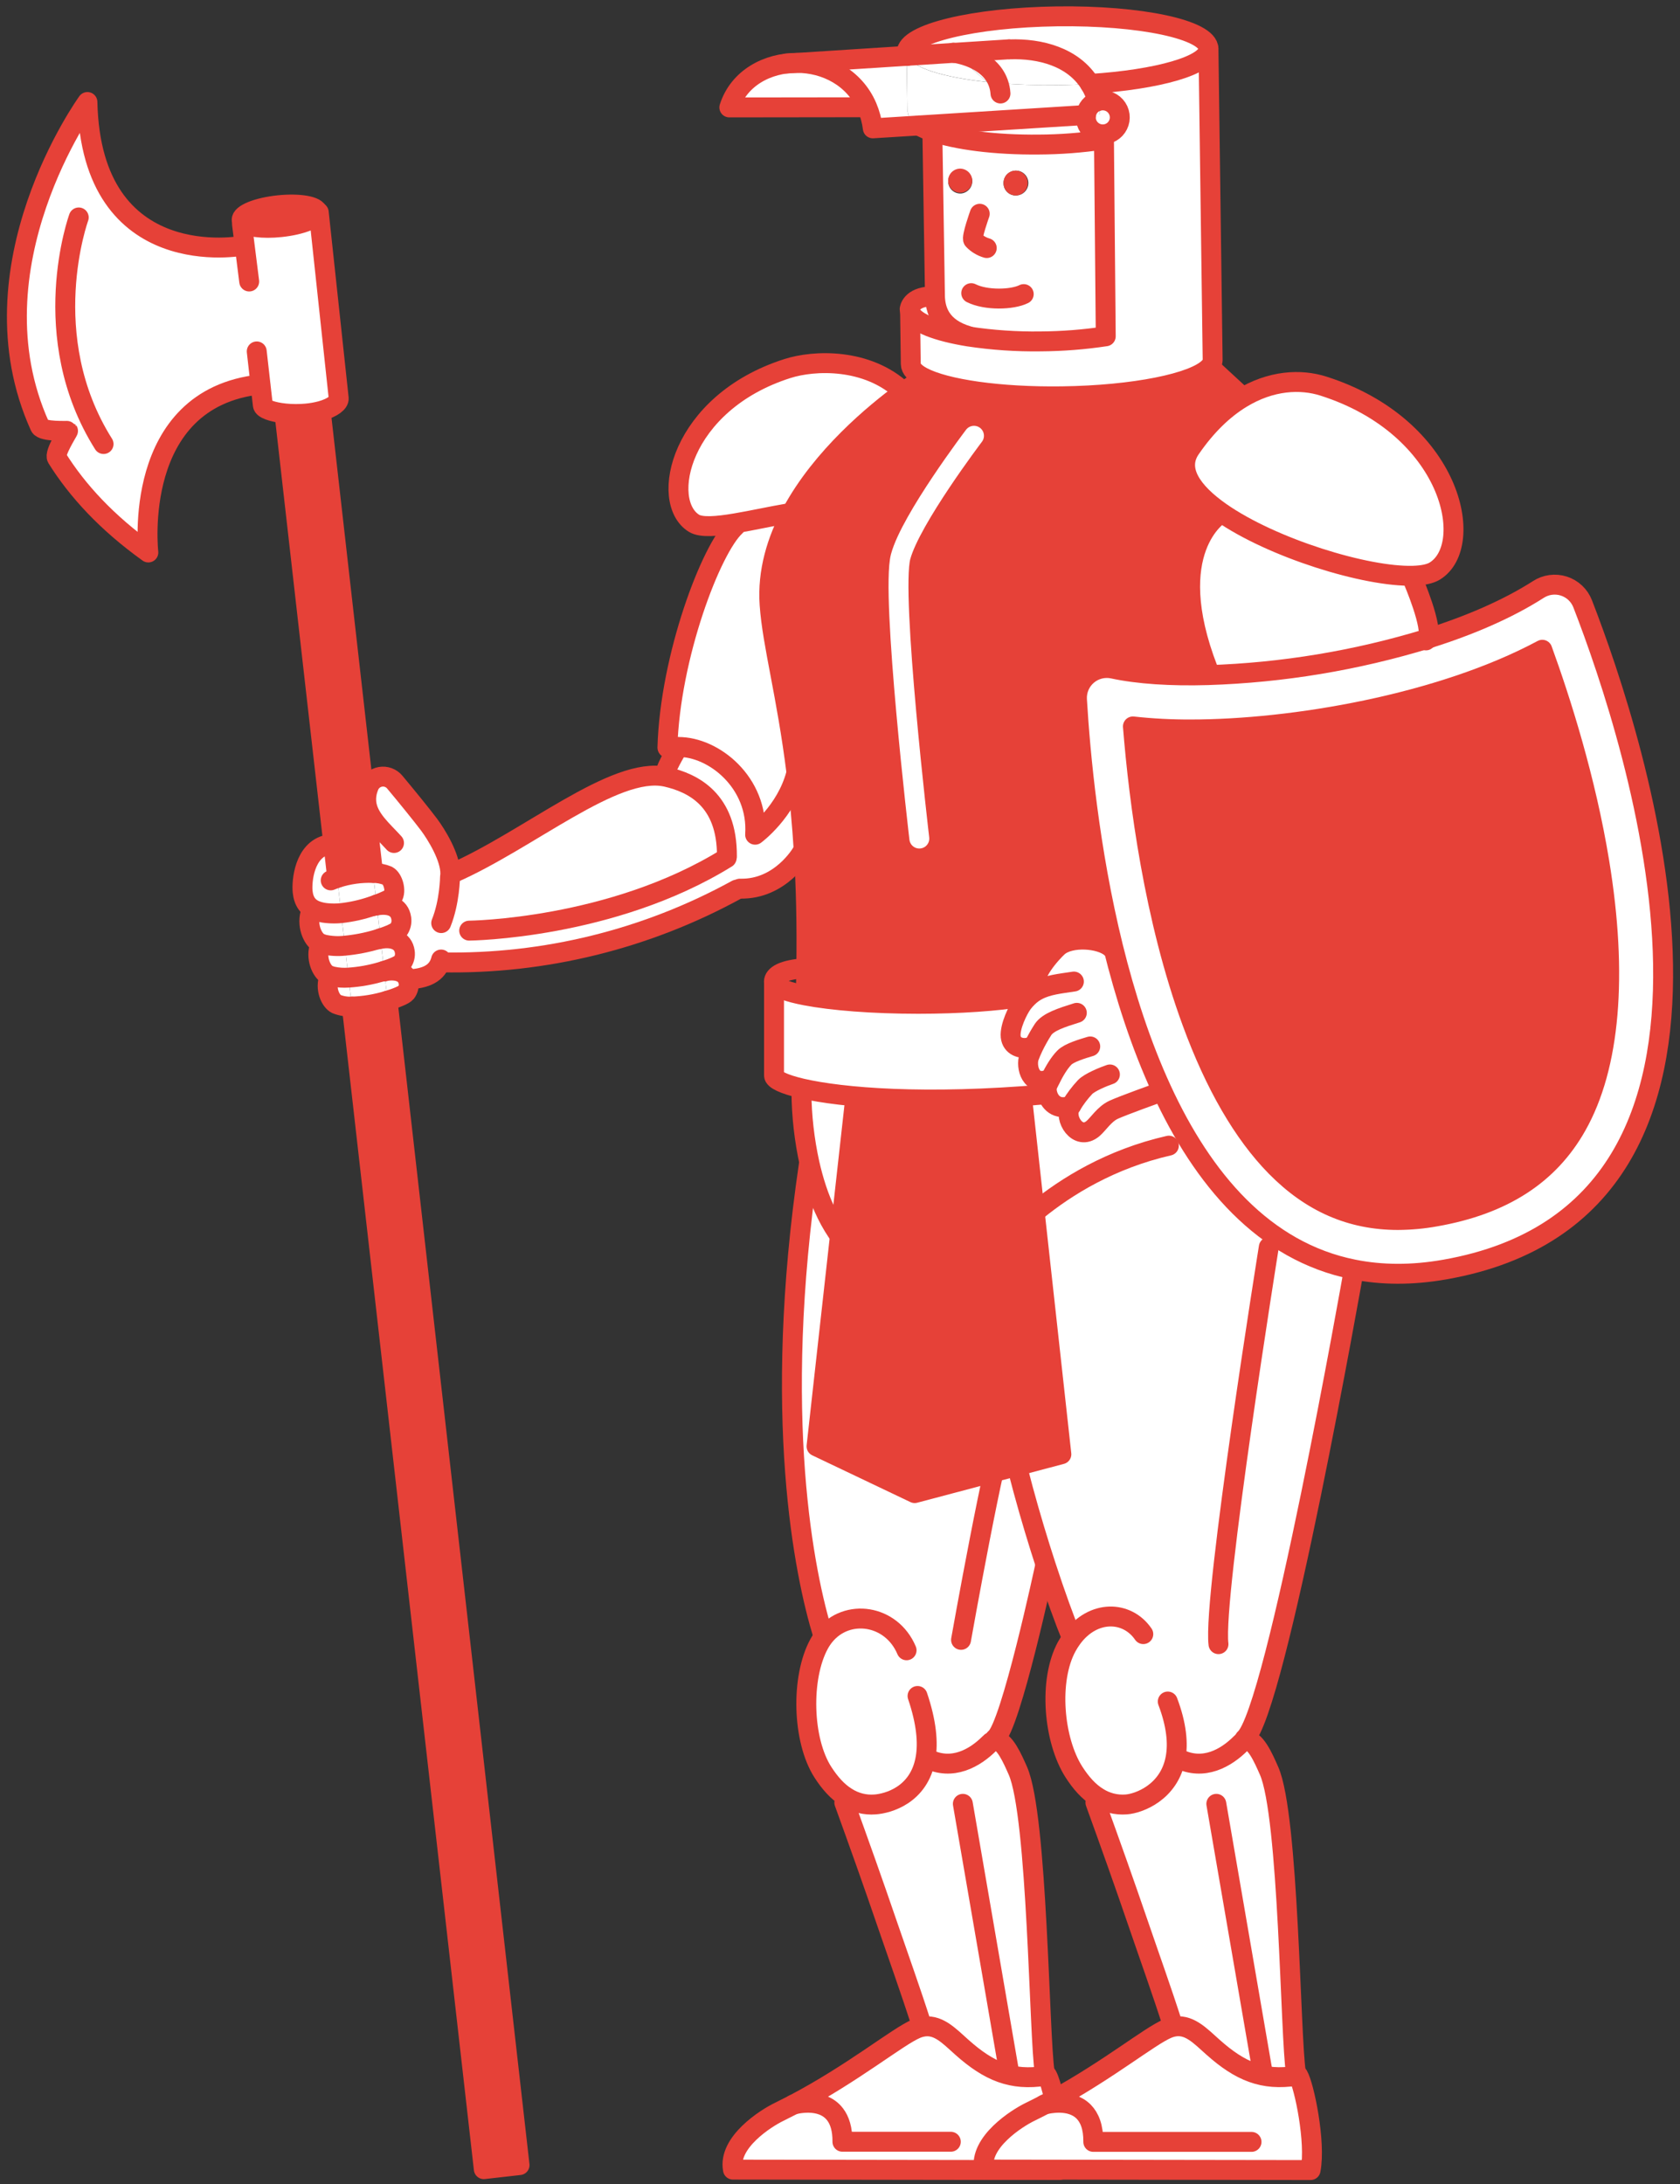
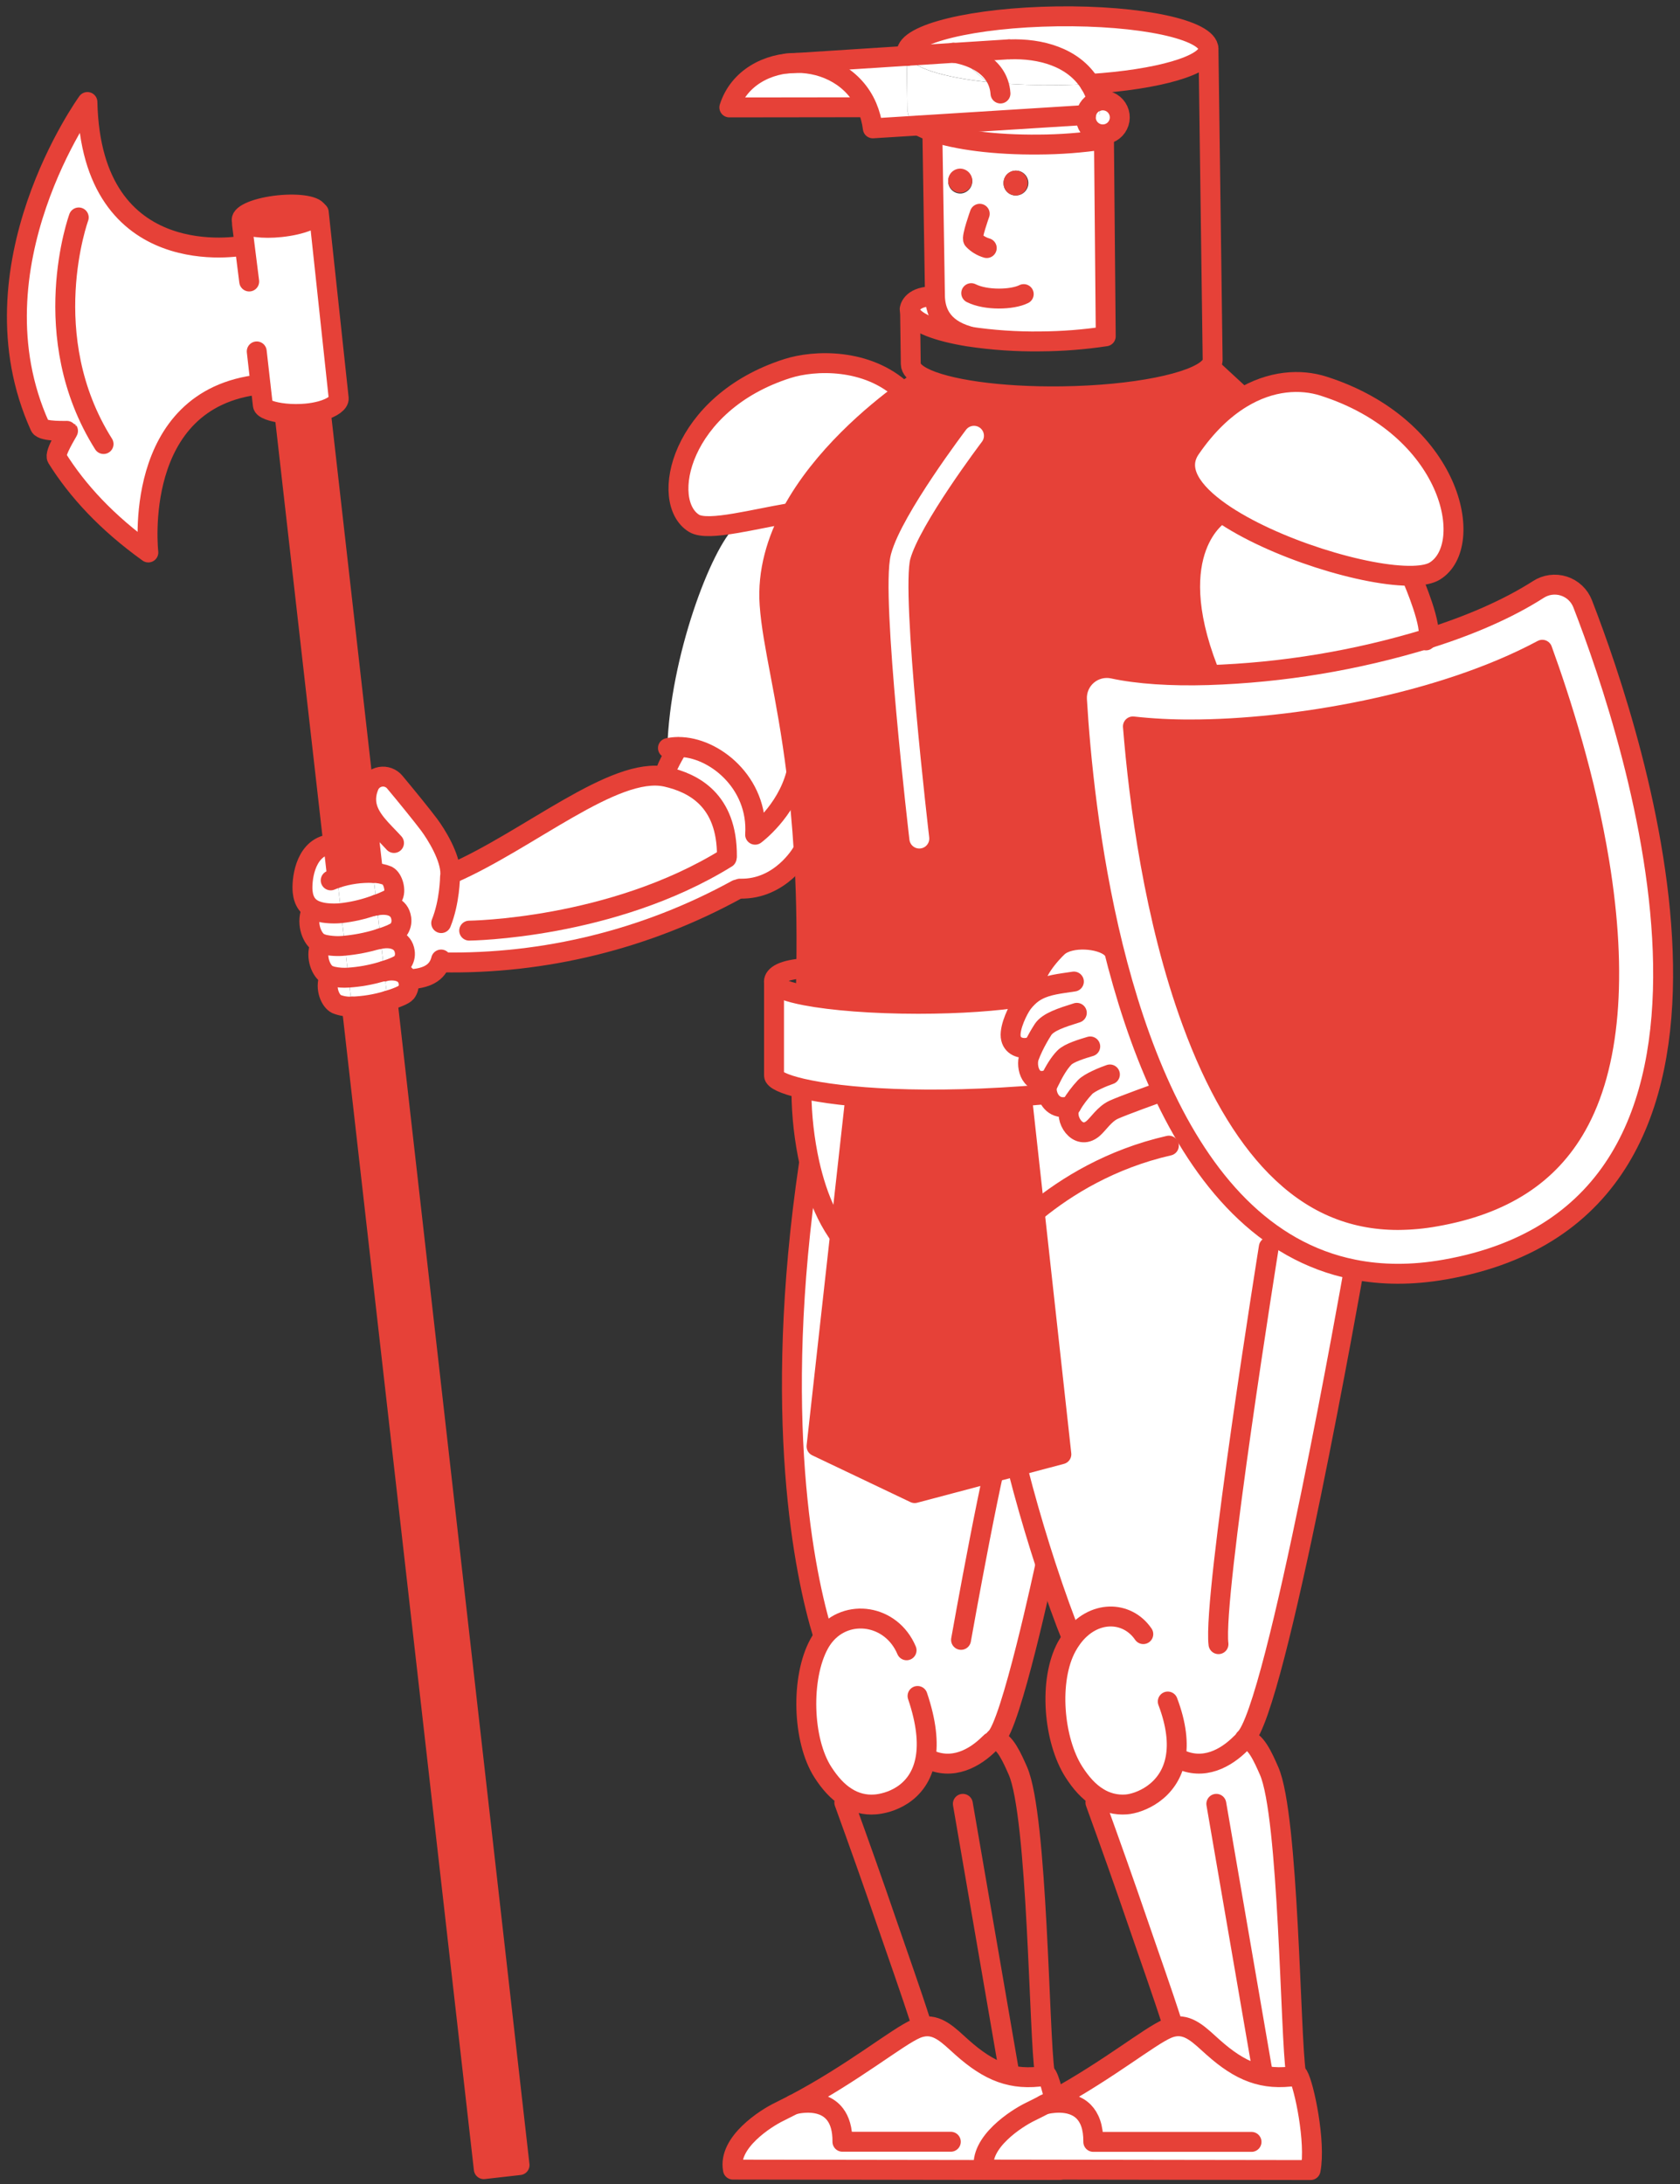
<svg xmlns="http://www.w3.org/2000/svg" fill="none" height="334" viewBox="0 0 257 334" width="257">
  <rect x="0" y="0" width="257" height="334" fill="#333333" stroke="none" />
  <path d="m190.797 60.639.046.455c-2.623 1.61-5.28 4.085-7.745 7.682-2.174 3.155.188 6.6 4.62 9.702l-.119.307s-8.91 5.448-1.811 23.76l-.02.875c-5.676.155-10.715-.178-14.52-.99-.689-.146-1.402-.13-2.084.045s-1.314.506-1.848.966c-.533.46-.952 1.037-1.226 1.686-.273.649-.393 1.352-.35 2.055.495 8.303 1.845 22.862 5.515 37.765l-.307.168c-1.624-1.475-6.241-1.801-8.095-.148-.905.802-4.353 4.517-3.208 6.171l.079.468c-.545.283-1.044.645-1.481 1.076l-.631-.079c-4.029.66-9.774 1.079-16.15 1.079-6.979 0-13.2-.501-17.242-1.277l.029-.238c.038-1.346.065-2.66.083-3.943.099-6.659-.06-12.54-.376-17.728-.274-4.465-.66-8.438-1.109-12.015-1.518-12.164-3.693-19.668-4.125-25.823-.36-5.036 1.082-9.804 3.402-14.104 4.62-8.547 12.689-15.216 16.985-18.364 1.756-1.287 2.878-1.98 2.878-1.98l.119-.366c3.501 1.855 11.761 3.079 21.37 2.944 11.016-.148 20.21-2.033 22.483-4.412l.33.129z" fill="#e64138" />
-   <path d="m168.694 21.368-.037-.812c.69-.009 1.348-.292 1.829-.786.481-.494.746-1.159.737-1.849-.009-.69-.292-1.347-.786-1.829-.494-.481-1.159-.746-1.849-.737-.235.004-.469.042-.693.112-.258-.93-.647-1.819-1.155-2.64 10.395-.66 18.15-2.864 18.127-5.382l.64 47.599c-.021.441-.214.855-.538 1.155-2.273 2.379-11.467 4.264-22.483 4.412-9.609.135-17.869-1.089-21.37-2.944-1.142-.604-1.779-1.277-1.789-1.98l-.102-7.643.082-.148c.729 1.521 4.079 2.808 8.861 3.577 3.647.55 7.333.801 11.022.749 3.335-.018 6.664-.276 9.962-.772l-.27-30.099c-.063 0-.122.007-.188.017z" fill="#fff" />
  <path d="m202.46 59.046c19.625 6.27 23.43 24.311 17.048 28.271-.733.455-1.888.69-3.34.729-7.145.211-21.559-4.214-29.433-9.725-4.438-3.102-6.801-6.547-4.62-9.702 2.475-3.597 5.122-6.072 7.745-7.682 4.601-2.808 9.141-2.993 12.6-1.891z" fill="#fff" />
  <path d="m120.58 78.505.555-.119c-2.31 4.29-3.762 9.068-3.403 14.104.433 6.154 2.607 13.659 4.125 25.822l-.082.027c-1.541 5.831-6.27 9.296-6.27 9.296.528-7.963-6.333-13.464-11.768-13.418-.523.004-1.044.063-1.554.178l-.096-.069c.412-13.86 6.692-30.452 10.451-33.878l-.023-.426c2.524-.422 5.425-1.069 8.065-1.518z" fill="#fff" />
  <path d="m121.134 78.389-.554.119c-2.64.449-5.541 1.096-8.069 1.518-2.848.482-5.244.68-6.346 0-5.336-3.3-2.155-18.417 14.273-23.658 4.088-1.32 12.21-1.65 17.668 3.458v.201c-4.283 3.145-12.362 9.814-16.972 18.361z" fill="#fff" />
  <path d="m139.308 47.898c-.097-.191-.148-.403-.149-.617 0 0 .165-1.831 3.27-1.944l.591-.079c.046 2.095.782 4.914 5.151 6.158v.053c-4.785-.779-8.121-2.066-8.863-3.571z" fill="#fff" />
  <path d="m159.19 52.212c-3.689.052-7.375-.199-11.022-.749v-.053c-4.363-1.244-5.099-4.062-5.148-6.148-.002-.011-.002-.022 0-.033-.076-3.884-.393-24.931-.393-24.931l.023-.165c3.63 1.261 9.57 2.049 16.269 1.98 3.271-.015 6.536-.263 9.771-.743.063 0 .126 0 .188-.03l.271 30.099c-3.297.496-6.625.754-9.959.772zm-3.713-22.321c.379-.013.745-.138 1.052-.361.306-.222.54-.531.67-.887s.15-.742.059-1.11c-.091-.368-.29-.7-.571-.953-.282-.254-.632-.418-1.007-.471s-.758.007-1.098.173c-.341.166-.624.429-.814.757-.19.328-.277.705-.251 1.083.011.245.071.486.176.708.105.222.253.421.435.585s.396.291.627.373c.232.082.477.117.722.103zm-8.464-.304c.495-.043.953-.28 1.274-.658.321-.379.48-.869.442-1.365-.036-.36-.177-.702-.406-.983s-.535-.488-.881-.596c-.346-.108-.715-.112-1.063-.011-.348.101-.658.302-.893.578-.234.276-.382.615-.425.975-.043.36.021.724.184 1.047.163.324.417.592.732.772.314.18.674.263 1.036.24z" fill="#fff" />
  <path d="m216.152 88.689s3.188 7.389 2.234 9.002c-10.905 3.334-22.204 5.207-33.601 5.571l.02-.875c-7.095-18.311 1.812-23.76 1.812-23.76l.119-.307c7.873 5.511 22.288 9.936 29.432 9.725z" fill="#fff" />
  <path d="m198.248 317.46c-5.052.785-8.557-.69-12.668-4.35-2.046-1.818-3.756-3.712-6.231-3.128v-.465c-1.65-5.145-3.471-10.201-5.21-15.289-2.122-6.201-4.347-12.458-6.561-18.556l.353-.815c1.292.829 2.819 1.212 4.35 1.092 1.907-.132 6.6-1.835 7.55-7.115l.469.122c3.811 1.895 7.26-.095 9.517-2.362.172-.185.387-.324.627-.403 1.491-.446 2.844 2.716 3.683 4.62 3.026 6.841 3.253 40.969 4.098 46.084l.027.575z" fill="#fff" />
-   <path d="m159.85 317.456c-5.056.789-8.557-.687-12.669-4.346-2.043-1.819-3.752-3.713-6.23-3.125v-.469c-1.65-5.141-3.469-10.2-5.211-15.289-2.119-6.201-4.346-12.457-6.56-18.556l.353-.815c1.291.831 2.819 1.215 4.349 1.092 1.914-.135 6.745-1.389 7.725-7.071l.297.079c3.809 1.894 7.26-.096 9.518-2.363.216-.248.518-.405.844-.442 1.403-.096 2.667 2.851 3.462 4.646 3.026 6.841 3.254 40.97 4.102 46.085z" fill="#fff" />
  <path d="m151.805 192.315c-1.743 12.18 3.584 33 8.167 47.051l-.082.057s-5.28 24.73-7.646 26.426v.304c-.327.036-.628.194-.845.442-2.244 2.267-5.709 4.257-9.517 2.363l-.297-.08c-.99 5.683-5.812 6.93-7.726 7.072-1.53.122-3.058-.261-4.349-1.092-1.406-.878-2.594-2.228-3.63-3.831-3.151-4.894-3.406-14.461-.577-19.632.234-.426.504-.831.808-1.211l-.221-.172c-2.815-9.111-7.864-33.33-2.145-72.052l.086-.026c2.31 10.266 8.834 22.845 27.429 14.331z" fill="#fff" />
  <path d="m163.724 169.3c-1.03 1.69 1.141 5.254 3.465 3.3.838-.702 1.745-2.227 3.178-2.887 1.432-.66 6.893-2.614 6.893-2.614l.446-.425c6.313 13.662 15.632 24.75 29.396 27.492l-.026.185s-11.88 67.485-16.662 71.557l.026.287c-.239.079-.455.218-.627.403-2.24 2.267-5.705 4.257-9.517 2.362l-.468-.122c-.967 5.28-5.643 6.983-7.551 7.115-1.53.12-3.057-.263-4.349-1.092-1.403-.878-2.594-2.228-3.63-3.831-3.152-4.894-3.96-14.058-1.116-19.23.244-.443.517-.871.816-1.28l-.043-.066c-1.066-2.61-2.489-6.484-3.987-11.085-4.583-14.048-9.9-34.871-8.167-47.051l-.538-.05c-18.596 8.514-25.133-4.065-27.43-14.331-.795-3.605-1.209-7.282-1.237-10.973l.049-.515c6.151 1.423 18.837 2.488 37.185.901l.363-.168c.283 1.297 1.465 2.722 3.679 1.874-.046.076-.099.159-.148.244z" fill="#fff" />
  <path d="m167.19 172.595c-2.31 1.957-4.495-1.607-3.465-3.3.049-.085.102-.168.151-.247-2.214.848-3.395-.578-3.679-1.875-.117-.436-.093-.898.069-1.32.135-.28.277-.574.432-.881-3.049 1.4-3.781-1.854-3.273-3.329.193-.527.413-1.044.66-1.548l-.736.099c-1.109.257-2.584-.158-2.732-1.67-.149-1.511 1.105-4.158 1.854-5.138.239-.314.503-.609.789-.881.437-.431.937-.794 1.482-1.076l-.08-.468c-1.145-1.65 2.31-5.37 3.208-6.171 1.855-1.65 6.471-1.32 8.095.148l.307-.168c1.838 7.454 4.257 15.002 7.441 21.892l-.445.426s-5.465 1.957-6.894 2.613c-1.429.657-2.346 2.191-3.184 2.894z" fill="#fff" />
  <path d="m218.386 97.696c6.336-1.98 12.21-4.495 16.942-7.521.571-.372 1.218-.613 1.894-.704s1.363-.03 2.013.177c.649.208 1.244.558 1.742 1.025.497.467.884 1.038 1.132 1.673 8.019 20.652 31.816 92.509-21.05 101.818-5.099.901-9.735.842-13.956 0-13.764-2.735-23.1-13.83-29.396-27.492-3.185-6.89-5.61-14.437-7.442-21.892-3.669-14.903-5.019-29.462-5.514-37.765-.043-.703.076-1.406.35-2.055.273-.649.693-1.226 1.226-1.686s1.165-.791 1.847-.966 1.396-.191 2.084-.045c3.812.825 8.851 1.158 14.52.99 11.399-.359 22.7-2.228 33.608-5.557zm22.803 74.464c5.108-9.062 6.309-22.998 3.475-40.293-2.089-12.758-5.921-24.75-8.729-32.498-15.589 8.352-38.211 12.187-53.754 12.187-2.964.015-5.927-.139-8.873-.462.924 11.497 3.24 29.412 9.048 45.21 3.518 9.589 7.831 17.021 12.811 22.11 5.395 5.487 11.507 8.157 18.691 8.16 1.936-.008 3.867-.186 5.772-.531 10.263-1.808 17.315-6.349 21.559-13.883z" fill="#fff" />
  <path d="m157.411 161.652c-.508 1.475.224 4.729 3.274 3.33-.156.307-.297.6-.433.881-.161.421-.186.883-.069 1.32l-.333.178c-18.348 1.587-31.02.521-37.185-.901-2.811-.66-4.26-1.379-4.257-1.98v-14.074l.056-.047c.33.713 2.06 1.36 4.782 1.878 4.046.776 10.263 1.274 17.243 1.277 6.375 0 12.12-.416 16.15-1.079l.63.079c-.286.273-.55.567-.789.881-.749.99-2.006 3.63-1.854 5.138.152 1.509 1.623 1.928 2.732 1.67l.736-.099c-.254.504-.482 1.021-.683 1.548z" fill="#fff" />
  <path d="m59.285 153.035 20.193 178.071-5.468.621-20.193-177.788c1.855-.058 3.693-.362 5.468-.904z" fill="#e64138" />
  <path d="m48.591 32.493c.023.911-2.472 1.907-5.636 2.241-2.762.284-5.131-.03-5.798-.713-.099-.097-.164-.223-.185-.36-.096-.924 2.429-1.94 5.636-2.274s5.887.142 5.983 1.066c.002.013.002.026 0 .04z" fill="#e64138" />
  <path d="m22.689 84.489c-6.326-4.547-10.847-9.435-13.976-14.438-.462-.729 1.726-4.099 1.686-4.151s-3.897.181-4.29-.706c-11.012-24.384 7.26-49.592 7.26-49.592.594 26.443 23.76 21.971 23.76 21.971l.287-.092-.399-3.181.135-.277c.66.683 3.036.99 5.798.713 3.165-.33 5.66-1.32 5.636-2.241l.172-.02 3.053 28.446c.059.634-.914 1.439-2.749 1.937-.736.194-1.486.324-2.244.389-1.072.097-2.15.092-3.221-.017-1.907-.195-3.343-.7-3.392-1.261l-.363-3.188h-.036c-19.817 2.125-17.117 25.707-17.117 25.707z" fill="#fff" />
  <path d="m55.85 122.724 1.221 10.761c-1.861-.068-3.719.19-5.491.763l-8.016-70.591.036-.429c1.071.108 2.149.114 3.221.017.758-.066 1.508-.196 2.244-.389l.026.264z" fill="#e64138" />
  <path d="m101.863 118.617c-.604-.33 1.871-4.343 1.871-4.343v-.039c5.435-.047 12.296 5.455 11.768 13.417 0 0 4.732-3.465 6.27-9.296l.082-.026c.446 3.577.835 7.55 1.109 12.015l-.33.06s-3.237 5.666-9.458 5.497l-.498.165c-13.817 7.585-29.378 11.421-45.137 11.128l-.178-.106c-.723 2.178-2.914 2.581-4.841 2.72l-.129.076c-.449-1.37-2.059-1.65-3.63-1.32v-.086c1.399-.439 2.462-.924 2.736-1.264.345-.476.489-1.069.403-1.65-.251-1.805-1.96-2.287-3.693-1.98v-.066c1.416-.452 2.485-.944 2.765-1.3.368-.507.523-1.137.432-1.756-.267-1.874-1.98-2.284-3.772-1.98v-.119c1.369-.505 2.34-.99 2.462-1.191.561-.891.056-2.775-.802-3.227-.701-.286-1.451-.431-2.208-.426l-1.221-10.761.181-.05c-.064-.714.029-1.434.271-2.109.033-.092.066-.194.109-.297.143-.379.383-.715.696-.973.313-.259.688-.431 1.088-.501.4-.069.811-.033 1.193.105s.721.374.984.683c1.812 2.165 4.234 5.151 5.28 6.547 1.089 1.465 3.27 4.967 3.234 7.481l.277-.029c11.685-5.096 24.829-16.464 32.669-14.801z" fill="#fff" />
  <path d="m142.654 20.12c-.731-.247-1.439-.559-2.115-.934l25.582-1.601c-.022.134-.032.27-.03.406 0 .336.065.669.194.98.128.311.316.593.554.832.237.238.519.427.83.556.31.129.643.196.979.196l.037.812c-3.236.479-6.501.728-9.772.743-6.685.05-12.615-.729-16.259-1.99z" fill="#fff" />
  <path d="m138.687 8.095v-.023c-.037-2.901 10.266-5.396 23.02-5.57 12.755-.175 23.1 2.036 23.16 4.95.033 2.518-7.732 4.729-18.127 5.382-2.554-4.125-7.63-5.445-12.283-5.28h-.194l-8.273.525c-.096-.017-.149-.02-.149-.02l.033.026-7.075.452c-.062-.14-.099-.29-.112-.442z" fill="#fff" />
  <path d="m244.66 131.869c2.834 17.295 1.65 31.231-3.475 40.293-4.244 7.534-11.296 12.075-21.559 13.88-1.905.345-3.836.522-5.772.531-7.184 0-13.296-2.673-18.691-8.161-4.98-5.075-9.293-12.507-12.811-22.11-5.808-15.807-8.124-33.723-9.048-45.21 2.946.323 5.909.477 8.873.462 15.543 0 38.165-3.835 53.754-12.187 2.812 7.739 6.643 19.744 8.729 32.502z" fill="#e64138" />
  <path d="m62.5 150.289c.039.262.025.53-.041.787-.066.256-.184.497-.345.708-.277.33-1.396.818-2.838 1.247l-.495-4.481c1.571-.35 3.181-.063 3.63 1.32.044.136.074.276.089.419z" fill="#fff" />
  <path d="m140.539 19.193-7.016.439c-.142-1.13-.44-2.235-.884-3.284-1.934-4.514-6.366-6.725-10.712-6.725l16.767-1.076.112 8.432.083.198c.006.719.594 1.396 1.65 2.016z" fill="#fff" />
  <path d="m159.799 321.836c-.01.009-.022.015-.036.019h-.019z" fill="#fff" />
  <path d="m58.21 143.562.554 4.911-.462.138-5.042.499-.508-4.495c1.677-.158 3.336-.481 4.95-.963h.116c.145-.053.271-.053.393-.09z" fill="#fff" />
  <path d="m152.718 12.709c-.584-.046-1.152-.102-1.709-.165l-5.152-4.458h.116c.881.125 5.452.967 6.745 4.623z" fill="#fff" />
  <path d="m52.115 138.95 4.821-.38c-1.537.531-3.127.89-4.742 1.073z" fill="#fff" />
  <path d="m51.581 134.249.535 4.699-3.821.304c-1.129-.459-1.841-1.32-1.996-2.888-.155-1.567.234-6.461 3.907-7.204l.396 5.462c.317-.139.647-.261.98-.373z" fill="#fff" />
  <path d="m145.858 8.086 5.152 4.458c-6.736-.723-11.501-2.201-12.227-4.006z" fill="#fff" />
  <path d="m157.21 27.873c.038.495-.122.985-.444 1.363s-.781.613-1.276.653c-.245.014-.49-.021-.722-.103-.231-.082-.444-.208-.627-.373-.182-.164-.33-.363-.435-.585-.105-.222-.165-.463-.176-.708-.024-.246.002-.494.076-.729.074-.236.194-.454.354-.642.159-.188.355-.342.575-.454.221-.111.461-.177.707-.194.247-.017.494.017.727.097.233.081.448.207.631.372.184.165.332.365.437.589s.163.466.173.712z" fill="#e64138" />
  <path d="m166.741 12.829c-1.578.102-3.211.165-4.891.185-3.241.046-6.329-.066-9.131-.3-1.294-3.656-5.864-4.498-6.745-4.62l8.289-.531h.195c4.653-.178 9.728 1.142 12.283 5.267z" fill="#fff" />
  <path d="m61.405 140.437c.091.619-.064 1.249-.432 1.756-.281.356-1.35.848-2.765 1.3l-.574-5.049c1.795-.291 3.505.119 3.772 1.993z" fill="#fff" />
  <path d="m57.632 138.445.574 5.049-.488.155-5.013.479-.511-4.491c1.615-.18 3.205-.536 4.742-1.063h.155c.178-.066.36-.102.541-.129z" fill="#fff" />
  <path d="m58.781 148.547.505 4.471c-1.775.542-3.614.846-5.468.905l-.502-4.429c1.691-.113 3.365-.413 4.99-.894l.399-.04c.025-.008.05-.012.076-.013z" fill="#fff" />
  <path d="m53.26 149.108 5.036-.499c-1.625.482-3.299.782-4.99.895z" fill="#fff" />
  <path d="m53.316 149.505.502 4.428c-.804.04-1.608-.094-2.356-.392-.888-.426-1.798-2.35-1.076-4.148l.508-.053c.795.171 1.611.226 2.422.165z" fill="#fff" />
  <path d="m52.194 139.641.511 4.501-3.175.304c-.227-.064-.448-.148-.66-.251-1.013-.508-2.066-2.772-1.254-4.88l.686-.053c.548.209 1.122.341 1.706.392.727.069 1.459.065 2.185-.013z" fill="#fff" />
  <path d="m61.906 145.558c.087.581-.058 1.173-.403 1.65-.274.33-1.337.825-2.736 1.264l-.558-4.908c1.736-.293 3.445.189 3.696 1.994z" fill="#fff" />
  <path d="m52.762 144.619.498 4.495-2.376.231c-.264-.061-.521-.151-.766-.268-.95-.478-1.94-2.603-1.175-4.583l.578-.056c1.063.239 2.158.3 3.241.181z" fill="#fff" />
  <path d="m52.114 138.945.079.683c-.73.074-1.465.074-2.195 0-.584-.051-1.158-.183-1.706-.392z" fill="#fff" />
  <path d="m52.705 144.135 5.013-.479c-1.615.483-3.272.805-4.95.964z" fill="#fff" />
  <path d="m166.74 12.827c.508.821.897 1.71 1.155 2.64-.466.147-.88.425-1.193.801s-.511.833-.572 1.318l-25.592 1.607c-1.056-.617-1.65-1.294-1.65-2.016l-.082-.198-.113-8.432h.089c.726 1.805 5.492 3.284 12.227 4.006l2.039 1.766c-.034-.546-.145-1.085-.33-1.601 2.802.234 5.891.33 9.131.3 1.68-.026 3.314-.096 4.891-.191z" fill="#fff" />
  <path d="m53.26 149.109.046.396c-.811.062-1.627.006-2.422-.165z" fill="#fff" />
  <path d="m165.789 322.936-6.016-1.076c.014-.004.026-.011.037-.02.491-.128 3.943-.947 5.979 1.096z" fill="#fff" />
  <path d="m59.279 133.91c.858.452 1.363 2.337.802 3.228-.122.194-1.092.686-2.462 1.191l-.548-4.845c.757-.004 1.507.14 2.208.426z" fill="#fff" />
  <path d="m57.071 133.488.548 4.835c-.218.079-.446.155-.683.237l-4.821.38-.535-4.699c1.772-.569 3.631-.824 5.491-.753z" fill="#fff" />
  <path d="m153.049 14.309-2.039-1.766c.557.063 1.125.119 1.709.165.185.515.296 1.054.33 1.601z" fill="#fff" />
  <path d="m52.706 144.133.056.485c-1.079.118-2.171.057-3.231-.182z" fill="#fff" />
  <path d="m148.729 27.564c.014.363-.08.721-.269 1.031s-.466.556-.794.71c-.329.153-.696.206-1.055.152-.358-.054-.693-.212-.962-.456-.27-.243-.461-.56-.551-.912-.089-.351-.073-.722.046-1.064.12-.343.338-.642.627-.862.289-.219.636-.348.998-.371.245-.013.49.023.722.105.231.082.444.209.626.374.182.165.33.364.435.586.105.222.165.462.177.708z" fill="#e64138" />
  <path d="m168.272 17.45v-.148c-.08-.62-.205-1.233-.376-1.835.224-.071.458-.108.693-.112.517-.022 1.029.11 1.47.38s.791.666 1.007 1.136c.215.47.285.994.201 1.505-.085.51-.319.984-.674 1.361-.355.377-.814.638-1.318.753-.505.114-1.032.075-1.514-.112-.482-.187-.898-.514-1.194-.938-.295-.424-.458-.927-.466-1.445-.002-.136.008-.272.03-.406z" fill="#fff" />
  <path d="m121.362 321.852c-.737.383-1.488.763-2.254 1.139-1.894.917-7.797 4.62-6.996 8.801l38.416.056v-.056l49.962.073c.818-4.238-.97-12.87-1.898-14.461-.115.02-.231.04-.33.053-5.052.785-8.557-.69-12.668-4.35-2.046-1.818-3.756-3.712-6.231-3.128-.269.064-.531.152-.785.261-2.703 1.141-8.89 6.204-17.272 10.797l-.037-.142c-.369-1.65-.772-2.97-1.079-3.494-.112.019-.228.039-.33.052-5.055.789-8.557-.686-12.669-4.346-2.042-1.818-3.752-3.712-6.23-3.125-.269.062-.532.148-.785.258-2.861 1.204-9.636 6.814-18.787 11.609m38.402 0h-.02l.056-.016" fill="#fff" />
  <path d="m168.272 17.303v.148l-2.142.135c.061-.485.26-.942.573-1.318.312-.376.726-.653 1.192-.801.171.601.297 1.215.377 1.835z" fill="#fff" />
  <path d="m127.761 323.365-6.399-1.508s4.313-1.261 6.399 1.508z" fill="#fff" />
  <path d="m145.989 8.077h-.115l-.033-.026s.036.01.148.026z" fill="#fff" />
  <path d="m121.926 9.621c4.346 0 8.778 2.214 10.712 6.725l-.063.056-21.005.026c1.446-4.518 5.855-6.834 10.356-6.808z" fill="#fff" />
  <g stroke-linecap="round" stroke-linejoin="round" stroke-width="3.046">
    <path d="m156.606 44.977c-1.755.881-5.778.99-8.032-.145" stroke="#e64138" />
    <path d="m142.631 20.285s.33 21.047.393 24.931c-.002.011-.002.022 0 .033.046 2.095.782 4.914 5.151 6.158" stroke="#e64138" />
    <path d="m149.877 32.691s-1.32 3.679-.99 4c.566.589 1.277 1.018 2.062 1.244" stroke="#e64138" />
    <path d="m170.265 144.774c-3.669-14.903-5.019-29.463-5.514-37.766-.043-.702.076-1.406.35-2.055.273-.649.693-1.225 1.226-1.685s1.165-.791 1.847-.966c.682-.176 1.396-.191 2.085-.046 3.811.825 8.85 1.159 14.52.99 11.397-.363 22.695-2.237 33.6-5.57 6.336-1.98 12.21-4.495 16.942-7.521.572-.372 1.219-.613 1.894-.704.676-.091 1.364-.03 2.013.177.65.208 1.245.558 1.742 1.025s.884 1.038 1.133 1.673c8.019 20.651 31.815 92.509-21.051 101.818-5.098.901-9.735.841-13.956 0-13.764-2.736-23.1-13.83-29.396-27.492-3.178-6.887-5.597-14.425-7.435-21.879z" stroke="#e64138" />
    <path d="m213.858 186.573c-7.184 0-13.296-2.673-18.691-8.161-4.98-5.075-9.293-12.507-12.811-22.11-5.808-15.807-8.124-33.723-9.048-45.21 2.946.323 5.909.477 8.873.462 15.543 0 38.165-3.835 53.754-12.187 2.808 7.735 6.64 19.741 8.729 32.499 2.834 17.295 1.65 31.231-3.475 40.293-4.244 7.533-11.296 12.074-21.559 13.879-1.905.347-3.836.525-5.772.535z" stroke="#e64138" />
    <path d="m138.686 252.377c-2.31-5.478-9.108-6.475-12.569-2.191-.304.379-.574.785-.809 1.211-2.828 5.171-2.574 14.737.578 19.631 1.033 1.604 2.221 2.97 3.63 3.832 1.291.83 2.819 1.214 4.349 1.092 1.914-.135 6.745-1.389 7.725-7.072.406-2.343.155-5.435-1.227-9.517" stroke="#e64138" />
    <path d="m141.885 268.956c3.808 1.894 7.26-.096 9.517-2.363.217-.248.518-.405.845-.442 1.402-.096 2.666 2.851 3.461 4.646 3.027 6.841 3.254 40.97 4.102 46.085" stroke="#e64138" />
    <path d="m129.16 275.672c2.214 6.098 4.442 12.355 6.561 18.556 1.742 5.088 3.567 10.147 5.21 15.289" stroke="#e64138" />
    <path d="m161.256 320.905c-.37-1.65-.773-2.97-1.08-3.495-.112.02-.227.04-.33.053-5.055.789-8.556-.686-12.668-4.346-2.043-1.818-3.752-3.713-6.231-3.125-.269.061-.532.148-.785.257-2.861 1.205-9.636 6.815-18.787 11.61-.737.382-1.488.762-2.254 1.138-1.894.917-7.798 4.62-6.996 8.801l38.415.056h11.55" stroke="#e64138" />
    <path d="m151.804 192.32c-1.742 12.181 3.584 33 8.168 47.052 1.498 4.6 2.92 8.474 3.986 11.084" stroke="#e64138" />
    <path d="m207.076 194.348s-11.88 67.485-16.662 71.557" stroke="#e64138" />
    <path d="m123.752 177.961c-5.719 38.719-.66 62.941 2.145 72.052" stroke="#e64138" />
    <path d="m159.889 239.422s-5.28 24.73-7.646 26.426" stroke="#e64138" />
    <path d="m174.897 249.904c-2.485-3.63-7.679-3.749-10.89.614-.299.409-.571.837-.815 1.28-2.828 5.171-2.036 14.336 1.116 19.229 1.033 1.604 2.224 2.97 3.63 3.832 1.291.829 2.819 1.212 4.349 1.092 1.907-.132 6.6-1.835 7.55-7.115.403-2.201.162-5.029-1.197-8.623" stroke="#e64138" />
    <path d="m180.311 268.956c3.811 1.895 7.26-.095 9.517-2.362.172-.185.387-.324.627-.403 1.491-.446 2.844 2.716 3.683 4.62 3.026 6.841 3.253 40.969 4.098 46.084" stroke="#e64138" />
    <path d="m167.575 275.672c2.214 6.098 4.439 12.355 6.561 18.556 1.739 5.088 3.564 10.144 5.21 15.289" stroke="#e64138" />
    <path d="m159.764 321.856c-.729.382-1.478.762-2.24 1.132-1.895.924-7.798 4.62-6.996 8.804l49.962.073c.818-4.238-.971-12.87-1.898-14.461-.115.02-.231.04-.33.053-5.052.785-8.557-.69-12.669-4.35-2.046-1.818-3.755-3.712-6.23-3.128-.269.064-.532.152-.785.261-2.703 1.141-8.891 6.204-17.273 10.797-.492.266-.989.532-1.488.796" stroke="#e64138" />
    <path d="m60.273 128.917c-1.736-1.918-4-3.756-4.24-6.237-.064-.715.029-1.434.271-2.109.033-.092.066-.195.109-.297.143-.38.384-.715.696-.974.313-.258.688-.431 1.088-.5s.811-.033 1.192.105c.382.138.721.373.984.683 1.812 2.164 4.234 5.151 5.28 6.547 1.089 1.465 3.27 4.966 3.234 7.481-.004.163-.018.327-.043.488 0 0-.03 3.792-1.35 7.066" stroke="#e64138" />
    <path d="m37.133 37.573s-23.173 4.471-23.76-21.971c0 0-18.275 25.209-7.26 49.592.399.888 4.254.66 4.29.706s-2.148 3.422-1.686 4.151c3.128 5.003 7.649 9.9 13.976 14.438 0 0-2.699-23.582 17.12-25.697" stroke="#e64138" />
    <path d="m51.58 134.247-8.016-70.591" stroke="#e64138" />
    <path d="m59.285 153.035 20.193 178.071-5.468.621-20.193-177.788" stroke="#e64138" />
    <path d="m58.768 148.473.013.085" stroke="#e64138" />
    <path d="m58.207 143.496.006.065" stroke="#e64138" />
    <path d="m57.619 138.332.013.119" stroke="#e64138" />
    <path d="m49.092 63.121 6.758 59.605 1.221 10.761" stroke="#e64138" />
    <path d="m62.54 149.787c1.927-.138 4.118-.541 4.841-2.719.04-.109.066-.218.096-.33" stroke="#e64138" />
    <path d="m50.386 149.396c-.723 1.798.188 3.722 1.076 4.148.748.298 1.552.432 2.356.392 1.855-.058 3.693-.362 5.468-.904 1.442-.429 2.561-.911 2.838-1.247.161-.211.278-.452.345-.709.066-.256.08-.524.041-.786-.018-.144-.051-.286-.099-.423-.449-1.369-2.059-1.65-3.63-1.32-.025-.003-.051-.003-.076 0" stroke="#e64138" />
    <path d="m48.97 144.489c-.766 1.98.224 4.105 1.175 4.584.245.116.501.206.766.267.795.171 1.611.226 2.422.165 1.691-.113 3.365-.413 4.99-.894l.462-.139c1.399-.439 2.462-.924 2.736-1.264.345-.476.489-1.068.403-1.65-.251-1.805-1.96-2.287-3.693-1.98-.125.023-.251.046-.38.076" stroke="#e64138" />
    <path d="m47.607 139.311c-.812 2.109.241 4.373 1.254 4.881.212.103.433.187.66.251 1.06.238 2.151.299 3.231.181 1.677-.158 3.336-.481 4.95-.963l.488-.156c1.416-.452 2.485-.943 2.765-1.3.368-.506.523-1.136.432-1.755-.267-1.875-1.98-2.284-3.772-1.98-.181.026-.363.062-.541.105" stroke="#e64138" />
    <path d="m50.203 129.16c-3.673.743-4.066 5.656-3.907 7.204s.868 2.429 1.996 2.888c.548.209 1.122.341 1.706.392.73.074 1.465.074 2.195 0 1.615-.179 3.205-.535 4.742-1.062.238-.083.465-.159.683-.238 1.369-.505 2.34-.99 2.462-1.191.561-.891.056-2.776-.802-3.228-.701-.285-1.451-.43-2.208-.425-1.861-.068-3.719.19-5.491.762-.33.112-.66.234-.99.373" stroke="#e64138" />
    <path d="m138.687 8.072c-.037-2.901 10.266-5.396 23.02-5.57 12.755-.175 23.1 2.036 23.16 4.95.033 2.518-7.732 4.729-18.127 5.382" stroke="#e64138" />
    <path d="m138.782 8.536c-.055-.141-.088-.291-.095-.442" stroke="#e64138" />
    <path d="m140.539 19.191c.675.374 1.383.687 2.115.934 3.63 1.261 9.57 2.049 16.269 1.98 3.27-.015 6.536-.263 9.771-.743.063 0 .126 0 .188-.03l.271 30.099c-3.298.498-6.628.759-9.963.779-3.688.052-7.374-.199-11.022-.749-4.782-.769-8.131-2.056-8.86-3.577-.097-.191-.148-.403-.149-.617 0 0 .165-1.831 3.27-1.944" stroke="#e64138" />
    <path d="m138.693 8.543-.006-.446v-.023" stroke="#e64138" />
    <path d="m184.867 7.441.64 47.599c-.021.441-.214.855-.538 1.155-2.273 2.379-11.467 4.264-22.483 4.412-9.609.135-17.869-1.089-21.37-2.944-1.142-.604-1.779-1.277-1.789-1.98l-.102-7.643" stroke="#e64138" />
    <path d="m216.168 88.05c1.452-.04 2.607-.274 3.339-.729 6.383-3.96 2.578-22.004-17.047-28.271-3.459-1.102-8-.934-12.606 1.891-2.624 1.61-5.28 4.085-7.745 7.682-2.175 3.155.188 6.6 4.62 9.702 7.88 5.511 22.291 9.936 29.439 9.725z" stroke="#e64138" />
    <path d="m120.58 78.508c-2.64.449-5.541 1.096-8.069 1.518-2.848.482-5.244.68-6.346 0-5.336-3.3-2.155-18.417 14.273-23.658 4.088-1.32 12.21-1.65 17.668 3.458" stroke="#e64138" />
    <path d="m166.119 17.587-25.581 1.604-7.016.439c-.143-1.13-.44-2.235-.884-3.284-1.934-4.514-6.366-6.725-10.712-6.725-4.501-.023-8.91 2.294-10.356 6.808l21.005-.026" stroke="#e64138" />
    <path d="m167.896 15.469c-.258-.93-.647-1.819-1.155-2.64-2.555-4.125-7.63-5.445-12.283-5.28" stroke="#e64138" />
    <path d="m145.974 8.078 8.289-.531" stroke="#e64138" />
    <path d="m120.287 9.723 1.64-.106 16.768-1.076.089-.003 7.075-.452" stroke="#e64138" />
    <path d="m145.825 8.059s.053 0 .149.02c.881.132 5.451.974 6.745 4.62.184.515.296 1.054.33 1.601" stroke="#e64138" />
    <path d="m167.896 15.466c.224-.071.458-.108.693-.112.517-.022 1.029.11 1.47.38s.791.666 1.007 1.136c.215.47.285.994.201 1.505-.085.51-.319.984-.674 1.361-.355.377-.814.638-1.318.753-.505.114-1.032.075-1.514-.112-.482-.187-.898-.514-1.194-.938-.295-.424-.458-.927-.466-1.445-.002-.136.008-.272.03-.406.06-.485.258-.944.571-1.32s.728-.655 1.194-.802z" stroke="#e64138" />
    <path d="m140.997 58.031s-1.122.703-2.877 1.98c-4.29 3.148-12.375 9.818-16.985 18.364-2.31 4.29-3.762 9.068-3.403 14.104.433 6.154 2.607 13.659 4.125 25.822.446 3.578.835 7.551 1.109 12.016.33 5.204.475 11.068.376 17.727-.015 1.285-.043 2.605-.082 3.96" stroke="#e64138" />
    <path d="m216.151 88.691s3.188 7.389 2.234 9.002c-.06.102-.146.187-.25.244" stroke="#e64138" />
    <path d="m186.616 78.633s-8.91 5.448-1.811 23.76" stroke="#e64138" />
    <path d="m148.997 66.641s-9.679 12.758-11.22 18.48 2.857 43.121 2.857 43.121" stroke="#fff" />
    <path d="m185.303 56.324 4.504 4.158" stroke="#e64138" />
    <path d="m158.655 150.964c-1.145-1.65 2.31-5.369 3.207-6.171 1.855-1.65 6.472-1.32 8.095.149" stroke="#e64138" />
    <path d="m164.279 150.109c-2.181.33-3.983.505-5.544 1.32-.545.283-1.044.645-1.481 1.076-.286.272-.55.567-.789.881-.749.99-2.007 3.63-1.855 5.138s1.624 1.928 2.733 1.67" stroke="#e64138" />
    <path d="m164.728 154.891c-2.363.742-4.402 1.396-5.171 2.557-.546.849-1.04 1.731-1.479 2.64-.246.504-.466 1.021-.66 1.548-.508 1.475.225 4.729 3.274 3.33" stroke="#e64138" />
    <path d="m166.78 160.031c-1.096.33-3.224.947-3.96 1.713-.832.848-1.545 2.102-2.119 3.244-.155.307-.297.6-.432.881-.162.422-.186.884-.069 1.32.283 1.297 1.465 2.722 3.679 1.874" stroke="#e64138" />
    <path d="m169.79 164.316c-.99.33-3.128 1.221-3.795 1.928-.804.857-1.515 1.799-2.118 2.808-.05.079-.103.162-.152.247-1.03 1.69 1.142 5.254 3.465 3.3.838-.703 1.745-2.227 3.178-2.887 1.432-.66 6.893-2.614 6.893-2.614" stroke="#e64138" />
    <path d="m122.6 166.965c.028 3.686.443 7.359 1.237 10.959 2.31 10.266 8.834 22.846 27.43 14.332l.482-.224s9.24-12.761 27.06-16.83" stroke="#e64138" />
    <path d="m194.097 190.719s-8.58 53.46-7.699 60.72" stroke="#e64138" />
    <path d="m147.016 250.784s5.28-29.7 6.821-32.561" stroke="#e64138" />
    <path d="m156.622 152.434c-4.029.66-9.774 1.079-16.15 1.079-6.98 0-13.2-.502-17.243-1.277-2.722-.518-4.461-1.165-4.781-1.878-.038-.073-.057-.155-.056-.238 0-.927 1.32-1.861 4.95-2.065" stroke="#e64138" />
    <path d="m159.85 167.362c-18.348 1.587-31.02.521-37.185-.901-2.811-.66-4.26-1.38-4.257-1.98v-14.075" stroke="#e64138" />
    <path d="m186.068 275.859 7.039 40.811" stroke="#e64138" />
    <path d="m147.294 275.859 7.039 40.811" stroke="#e64138" />
    <path d="m121.362 321.857s4.313-1.261 6.399 1.508c.683.901 1.129 2.231 1.109 4.171h16.582" stroke="#e64138" />
    <path d="m159.744 321.857.056-.017c.499-.128 3.96-.947 5.977 1.096.884.894 1.494 2.33 1.471 4.62h24.206" stroke="#e64138" />
    <path d="m69.16 133.582c11.685-5.095 24.829-16.463 32.67-14.8.045.005.089.014.132.026 3.996.924 9.296 3.439 9.24 12.154" stroke="#e64138" />
    <path d="m67.559 147.178c15.759.293 31.32-3.543 45.137-11.127" stroke="#e64138" />
-     <path d="m112.534 80.445c-3.758 3.422-10.038 20.018-10.434 33.878" stroke="#e64138" />
    <path d="m122.652 130.402s-3.237 5.666-9.458 5.498" stroke="#e64138" />
    <path d="m71.775 142.322s21.78-.218 39.383-11.111" stroke="#e64138" />
    <path d="m102.179 114.4c.516-.112 1.042-.167 1.571-.165 5.435-.047 12.295 5.455 11.767 13.417 0 0 4.733-3.465 6.27-9.296" stroke="#e64138" />
    <path d="m103.75 114.273s-2.475 4.013-1.871 4.343" stroke="#e64138" />
    <path d="m48.762 32.473 3.053 28.446c.059.634-.914 1.439-2.749 1.937-.736.194-1.486.324-2.244.389-1.072.097-2.15.092-3.221-.017-1.907-.195-3.343-.7-3.392-1.261l-.363-3.188-.571-5.039" stroke="#e64138" />
    <path d="m37.022 34.301.399 3.181.7 5.567" stroke="#e64138" />
    <path d="m37.156 34.021c-.099-.097-.164-.223-.185-.36-.096-.924 2.429-1.94 5.636-2.274s5.887.142 5.983 1.066c.002.013.002.026 0 .04.023.911-2.472 1.907-5.636 2.241-2.762.297-5.131-.033-5.798-.713z" stroke="#e64138" />
    <path d="m12.046 33.254s-6.6 18.15 3.798 34.65" stroke="#e64138" />
  </g>
  <path d="m130.793 168.277-5.884 52.909 15.015 7.151 22.44-5.94-5.94-53.902" fill="#e64138" />
  <path d="m130.793 168.277-5.884 52.909 15.015 7.151 22.44-5.94-5.94-53.902" stroke="#e64138" stroke-linecap="round" stroke-linejoin="round" stroke-width="3.046" />
</svg>